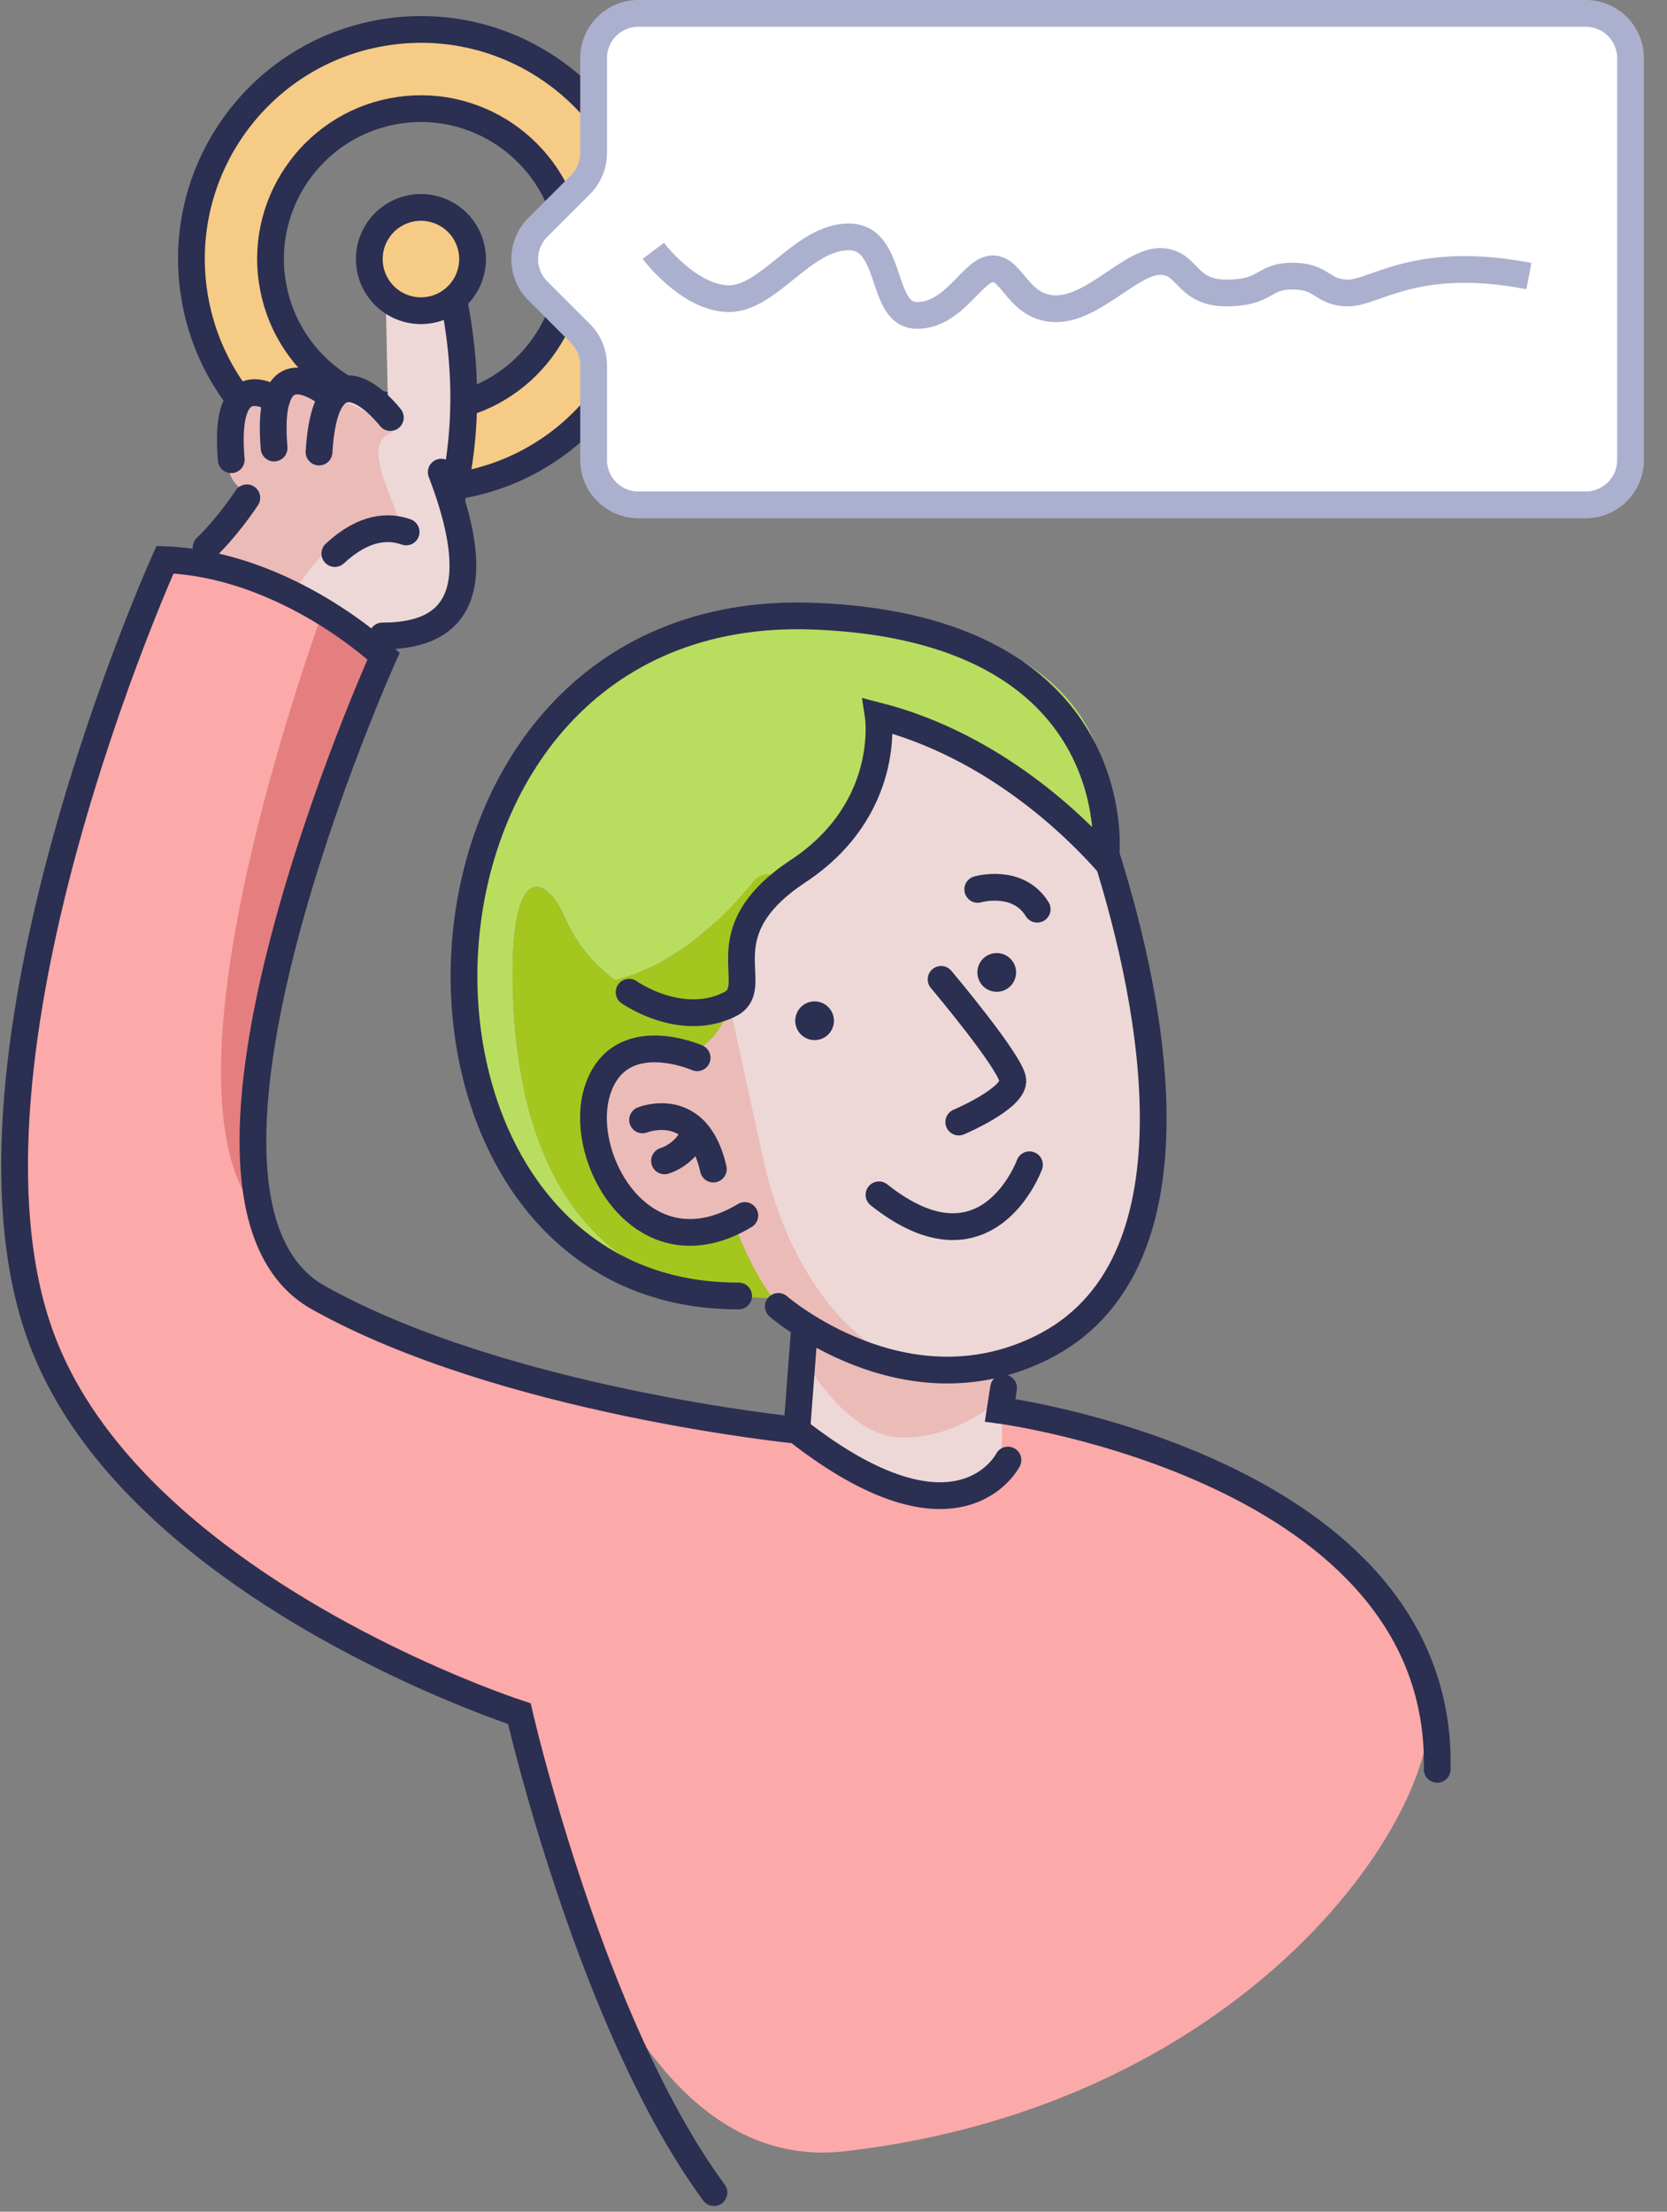
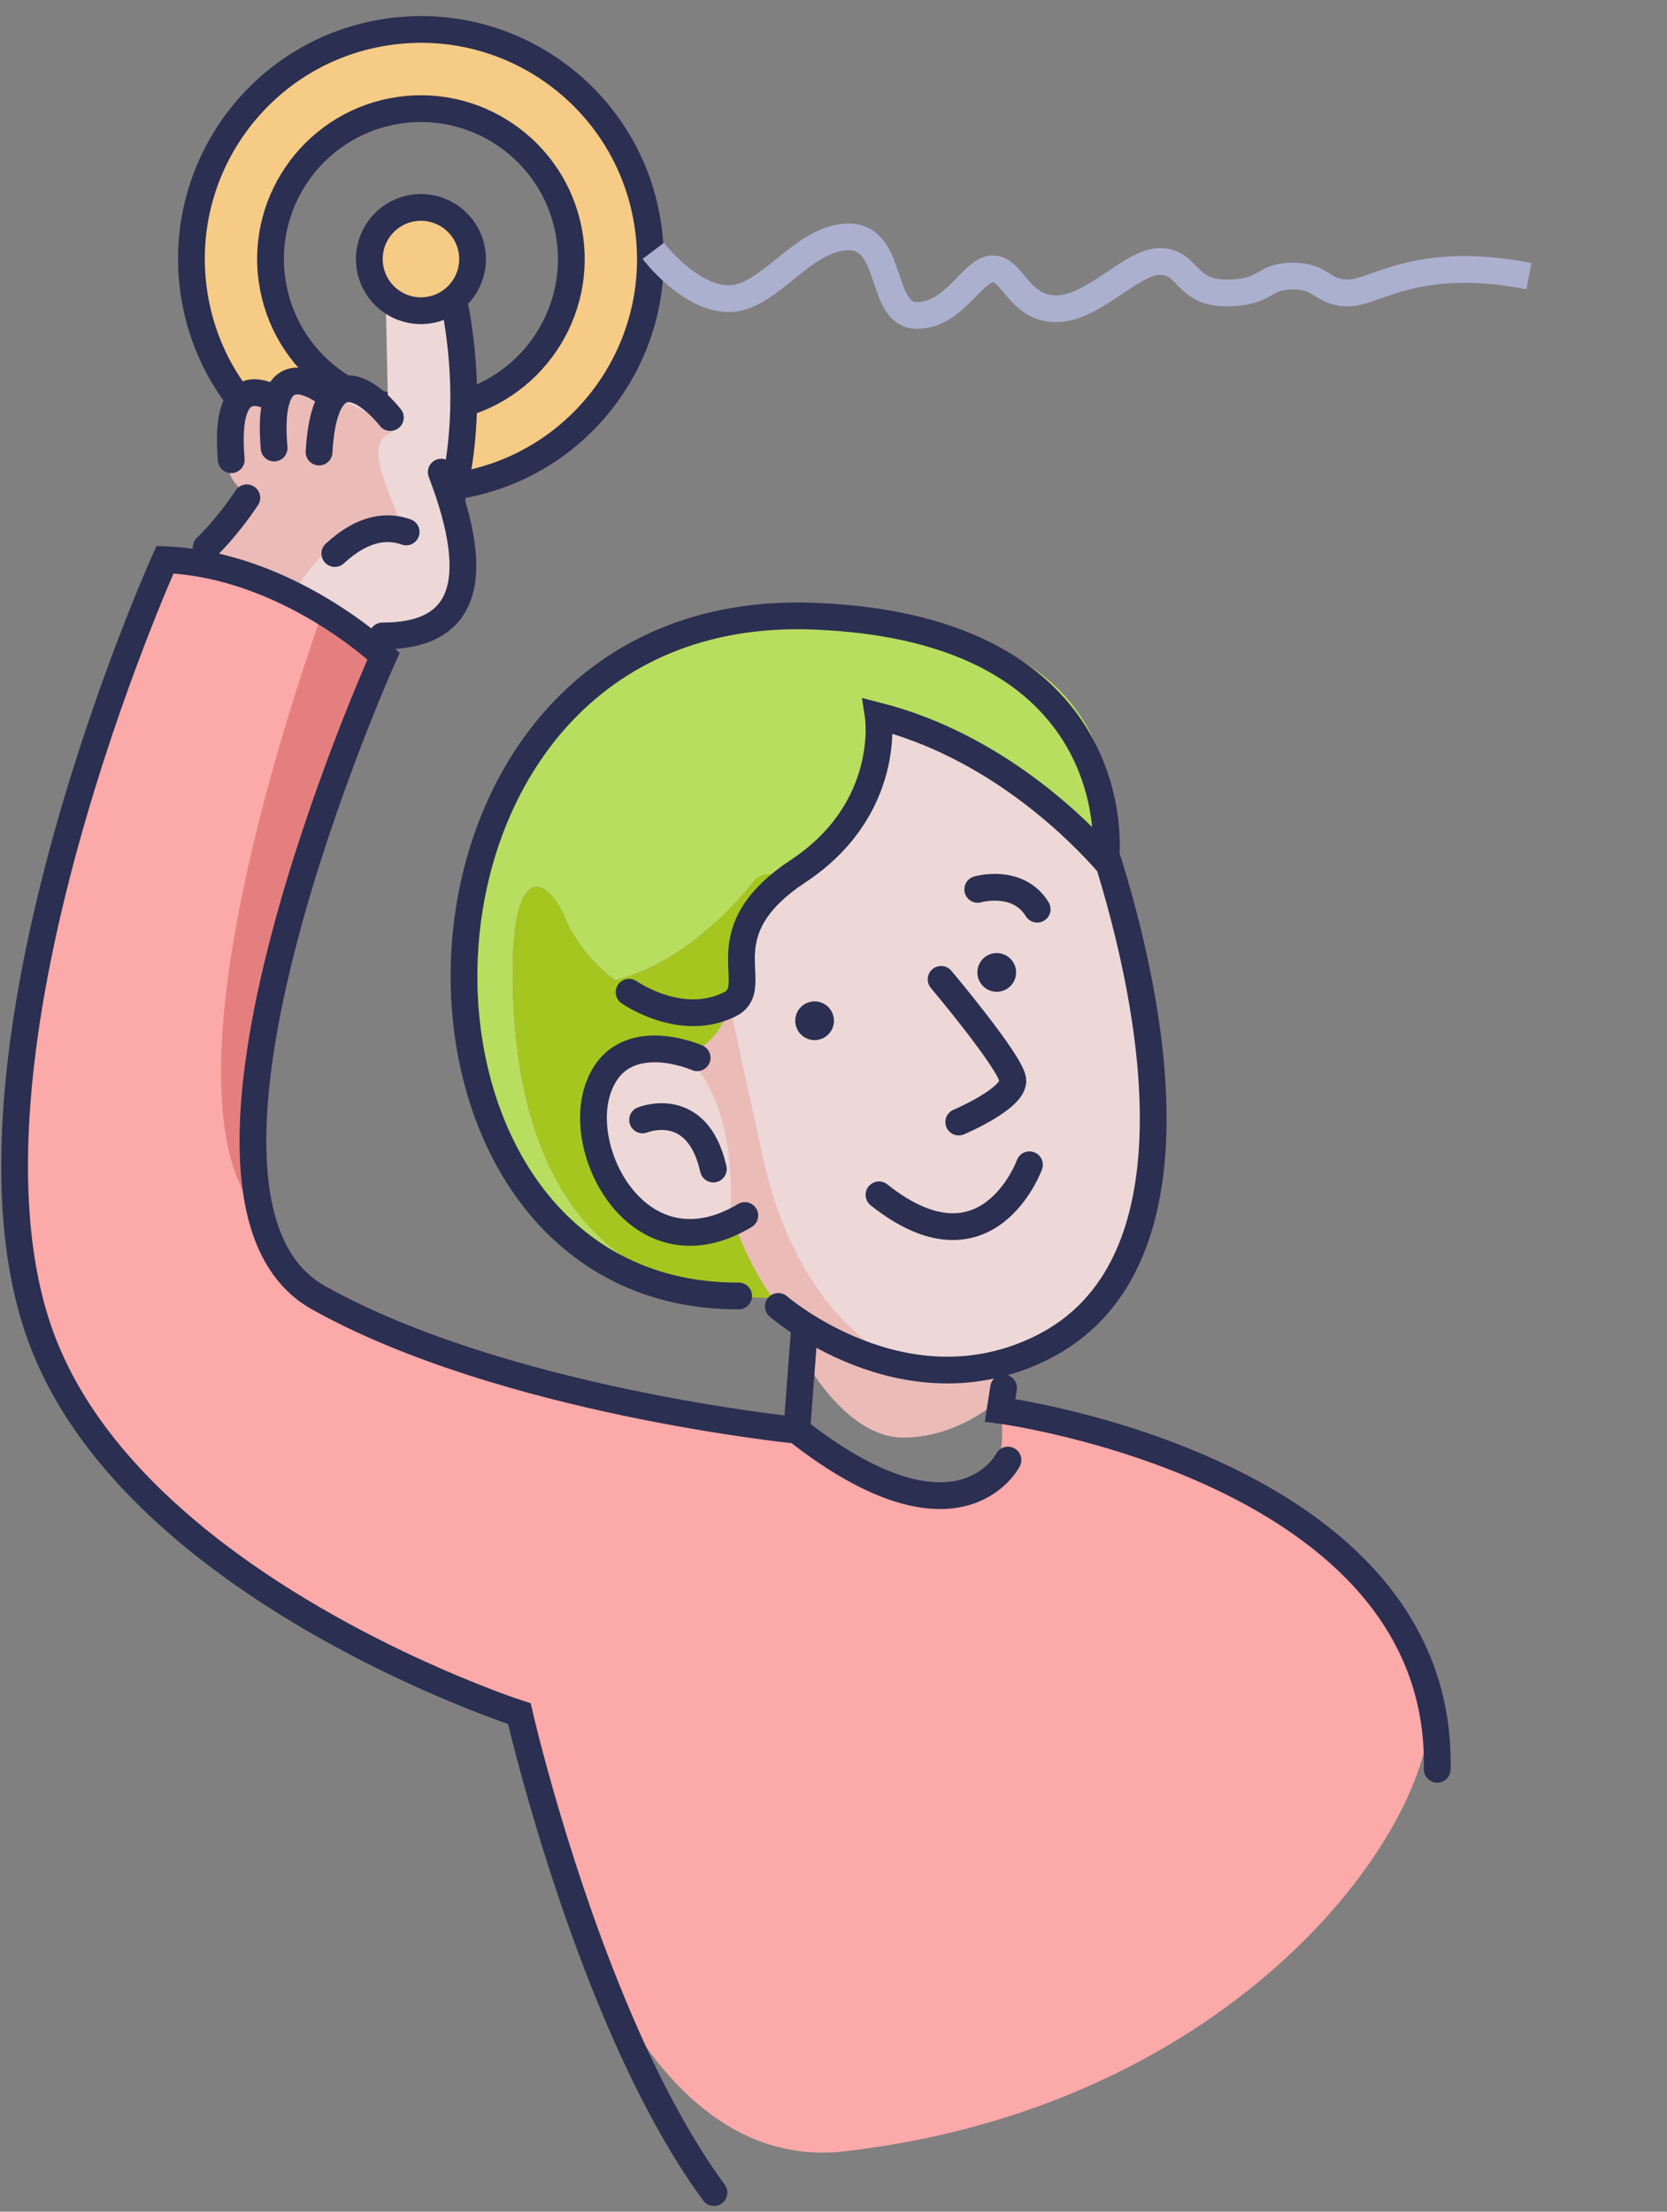
<svg xmlns="http://www.w3.org/2000/svg" width="187" height="248" fill="none">
  <rect width="100%" height="100%" fill="#808080" stroke="none" />
  <g clip-path="url(#a)">
    <path d="M21.732 32.66c2 14.08 15.03 23.87 29.1 21.88s23.87-15.02 21.87-29.11c-1.99-14.07-15.02-23.87-29.1-21.87-14.07 1.99-23.87 15.03-21.87 29.1m8.78-1.24c-1.31-9.21 5.13-17.77 14.34-19.07 9.21-1.31 17.77 5.13 19.07 14.34 1.31 9.21-5.12 17.77-14.33 19.08s-17.77-5.13-19.07-14.34z" fill="#F6CB85" stroke="#2B2F51" stroke-width="3" stroke-linecap="round" stroke-linejoin="round" />
    <path d="M21.77 71.34c4.45 6.5 13.9 7.39 19.22 1.57.27-.3 2.55-.97 4.44-1.58 1.38-.44 2.56-.84 2.63-1.05 0 0 .67-.73 1.42-1.77 1.71-2.36 3.84-6.3-.51-6.85-.02 0-.05-.01-.07-.01.02-.04.04-.07.05-.1 4.87-7.69 2.44-21.81 1.45-29.36-.05-.04-.09-.08-.14-.12-2.68-2.48-7.04-.44-6.95 3.21l.23 11.11s-4.22-5.01-6.22-1.79c-2.94-5.46-8.72-.84-10.47.78-.34.3-.53.49-.53.49s-2.86 8.29 1.8 9.34c-.31 4.58-1.7 2.21-3.76 4.94-1.73 2.3-5.03 7.63-2.57 11.22z" fill="#EDD8D7" />
    <path d="M21.768 71.34c4.45 6.5 13.9 7.39 19.22 1.57.47-.51.9-1.04 1.26-1.56 0 0 1.3-.04 3.18-.03 1.16 0 2.53.02 3.96.07.07-.97.09-1.93.08-2.89.01-2.29-.17-4.59-.51-6.85 0 0-.04-.01-.07-.01.02-.04.04-.07.05-.1-.45-2.9-1.17-5.78-2.13-8.58-1.95-5.72-8.52-9.52-15.77-8.9-.09 0-.18.01-.28.02-.03 0-.05.01-.06 0 .12.75-1.81 1.05-3.86 1.27-.34.3-.53.49-.53.49s-2.86 8.29 1.8 9.34c-.31 4.58-1.7 2.21-3.76 4.94-1.73 2.3-5.03 7.63-2.57 11.22z" fill="#EBBBB8" />
    <path d="M50.699 32.71c3.9 17.75-2.07 29.11-2.07 29.11m-20.94-6c-2.42 3.61-4.56 5.56-4.56 5.56M43.79 46.82s-7.22-9.39-8 3.87" stroke="#2B2F51" stroke-width="3" stroke-miterlimit="10" stroke-linecap="round" />
    <path d="M37.298 44.58c-1.58-1.28-5.12-3.57-6.28.25-.36 1.17-.48 2.9-.27 5.41" stroke="#2B2F51" stroke-width="3" stroke-miterlimit="10" stroke-linecap="round" />
    <path d="M25.94 51.55c-.74-8.66 2.64-8.12 5.08-6.72" stroke="#2B2F51" stroke-width="3" stroke-miterlimit="10" stroke-linecap="round" />
    <path d="M47.09 48.4s-5.29-1.28-4.59 3.14c.51 3.19 2.55 6.17 2.44 8.48-6.02-3.53-11.42 5.57-11.42 5.57l6.44 8.28s.02-2.92 2.29-2.51c6.56 1.17 10.29-3.7 9.68-7.89-.94-6.55-4.84-15.06-4.84-15.06z" fill="#EDD8D7" />
    <path d="M49.498 52.94c4.77 12.47 2.49 18.4-6.6 18.37m2.661-11.66c-1.94-.7-4.71-.64-8 2.42" stroke="#2B2F51" stroke-width="3" stroke-miterlimit="10" stroke-linecap="round" />
-     <path d="m89.84 143.406 22.89-.071.07 22.219a3.784 3.784 0 0 1-3.769 3.792l-5.08.016c-7.74.025-14.05-6.246-14.073-13.986l-.038-11.98z" fill="#EDD8D7" />
    <path d="M89.762 151.599s4.83 9.62 11.58 9.6 11.43-4.85 11.43-4.85l-.02-7.71-22.9-3.11z" fill="#EBBBB8" />
    <path d="M116.819 151.149c-3.71 1.83-7.34 2.5-10.72 2.48h.01-.47c-7.14-.18-13.09-3.46-16.14-5.5a.2.2 0 0 0-.07-.05c-.13-.11-.28-.22-.45-.32-.07-.05-.15-.09-.22-.15-.12-.09-.23-.17-.34-.25-.01 0-.02 0-.03-.02-.59-.47-1.16-1.08-1.71-1.78 0 0-.01 0-.01-.02-2.68-3.49-4.64-9.12-4.76-9.51-10.43 5.35-17.13-7.02-14.85-13.94 1.87-5.69 7.56-4.48 9.76-3.77 4.2-1.3 5.02-5.7 5.02-5.7l.02-.01c-6.66-16.08 8.62-35.93 16.65-32.33 12.97 3.34 22.15 12.38 25.87 16.62 5.42 17.56 10.25 45.43-7.57 54.24z" fill="#EDD8D7" />
    <path d="m124.061 95.82.33 1.08c-3.72-4.24-12.9-13.28-25.87-16.62 0 0 .23 8.99-4.12 13.07-2.61 2.45-4.61 4.43-6.16 6.13v-.03c-.85-1.48-2.95-1.56-4.03-.26-4.69 5.659-9.74 9.319-15.2 10.739 0 0-3.71-2.47-5.64-7.03-1.94-4.55-5.9-6.51-5.86 6.42.04 12.17 2.91 33.61 24.9 35.99-42.39-.39-41.29-76.07 8.8-76.22 39.44-.13 32.85 26.72 32.85 26.72z" fill="#B9DD5F" />
    <path d="M106.12 153.63h-.47c-6.37-.2-12.7-1.82-18.96-8.08h-.01c-2.68-3.49-4.63-9.12-4.76-9.51 0 0 1.1-12.35-5.1-17.71 4.2-1.31 5.02-5.7 5.02-5.7s.88 4.15 3.81 17.46c2.92 13.31 11.23 23.57 20.46 23.54z" fill="#EBBBB8" />
    <path d="M107.55 125.819s6.37-2.69 6.06-4.76-8.04-11.24-8.04-11.24m9.912 20.79s-4.73 13.04-16.88 3.37" stroke="#2B2F51" stroke-width="3" stroke-miterlimit="10" stroke-linecap="round" />
    <path d="M111.811 111.21a2.17 2.17 0 1 0 0-4.34 2.17 2.17 0 0 0 0 4.34m-20.431 5.42a2.17 2.17 0 1 0 0-4.34 2.17 2.17 0 0 0 0 4.34" fill="#2B2F51" />
    <path d="M109.68 99.73s4.49-1.31 6.67 2.22" stroke="#2B2F51" stroke-width="3" stroke-miterlimit="10" stroke-linecap="round" />
    <path d="M81.922 136.04c.12.39 2.08 6.01 4.76 9.5-25.89.07-29.13-23.29-29.17-36.21-.04-12.93 3.92-10.97 5.86-6.42 1.93 4.56 5.64 7.03 5.64 7.03 5.57-1.46 10.73-5.25 15.51-11.12.87-1.07 2.54-1.08 3.34.04v.02c-7.5 5.92-3.21 10.95-5.23 13.18-.41.31-.68.51-.76.56h-.02s-.83 4.39-5.02 5.69c-2.21-.71-7.89-1.91-9.76 3.77-2.28 6.93 4.42 19.3 14.85 13.95z" fill="#A5C61E" />
    <path d="M87.31 146.49s14.12 12.26 29.52 4.65c18.19-8.99 12.78-37.84 7.24-55.32 0 0 2.6-25.41-32.85-26.73-50.22-1.87-51.21 76.36-8.36 76.23" stroke="#2B2F51" stroke-width="3" stroke-miterlimit="10" stroke-linecap="round" />
    <path d="M70.57 111.259s5.77 4.09 11.28 1.37c.01 0 .01-.01.02-.01.32-.16.57-.35.76-.56 2.02-2.23-2.27-7.26 5.24-13.18.49-.39 1.04-.78 1.64-1.18 10.61-7 9.01-17.42 9.01-17.42 12.97 3.34 22.15 12.38 25.87 16.62" stroke="#2B2F51" stroke-width="3" stroke-miterlimit="10" stroke-linecap="round" />
-     <path d="M82.612 136.829c-10.93 5.61-17.96-7.35-15.56-14.61 1.96-5.96 7.91-4.69 10.22-3.94 6.5 5.61 5.35 18.55 5.35 18.55z" fill="#EBBBB8" />
    <path d="M78.202 118.609s-8.7-3.85-11.16 3.61 5.04 20.96 16.51 14.08" stroke="#2B2F51" stroke-width="3" stroke-miterlimit="10" stroke-linecap="round" />
    <path d="M72.082 125.579s6.14-2.51 7.94 5.51" stroke="#2B2F51" stroke-width="3" stroke-miterlimit="10" stroke-linecap="round" />
-     <path d="M74.543 130.17s2.53-.7 3.43-3.37" stroke="#2B2F51" stroke-width="3" stroke-miterlimit="10" stroke-linecap="round" />
    <path d="M94.76 241.23c-28.19 3.24-36.5-49.08-36.5-49.08s-31.11-8.45-49.32-33.67c-13.17-18.25-6.83-62.06 9.57-95.73 0 0 10.18 2.19 17.68 5.86 2.95 1.43 5.49 3.1 6.84 4.95-10.33 17.63-17.2 54.03-13.65 63 4.53 11.45 11.15 13.88 29.63 17.99 18.28 4.07 30.37 5.82 30.37 5.82s25.69 16.16 22.82-2.24c30.72 6.69 45.56 18.52 48.03 31.66 2.4 12.75-19.69 46.17-65.47 51.44" fill="#FCA9A9" />
    <path d="M29.38 136.57c-11.74-12.17 2.22-55 6.81-67.95 2.95 1.43 5.49 3.1 6.84 4.95-10.33 17.63-17.03 53.97-13.65 63" fill="#E57F7F" />
    <path d="m112.581 155.63-.39 2.51s49.77 6.59 49.03 40.26M80.09 245.86c-3.71-5.04-7-11.24-9.83-17.6-7.73-17.41-12-36.1-12-36.1s-20.99-6.78-37.24-20.43c-7.09-5.96-13.28-13.22-16.43-21.81-11.41-31.1 13.92-87.16 13.92-87.16 13.76.56 24.52 10.81 24.52 10.81s-27.37 60.73-7.31 71.94c20.73 11.59 53.66 14.87 53.66 14.87 18.19 14.25 23.69 3.34 23.69 3.34" stroke="#2B2F51" stroke-width="3" stroke-miterlimit="10" stroke-linecap="round" />
-     <path d="M66.59 6.53v10.62c0 1.33-.53 2.61-1.47 3.56l-4.79 4.79a5.034 5.034 0 0 0 0 7.11l4.79 4.79c.94.94 1.47 2.22 1.47 3.56v10.62c0 2.78 2.25 5.03 5.03 5.03h106.259c2.78 0 5.03-2.25 5.03-5.03V6.53c0-2.78-2.25-5.03-5.03-5.03H71.619c-2.78 0-5.03 2.25-5.03 5.03Z" fill="#fff" stroke="#ACB0CF" stroke-width="3" stroke-miterlimit="10" />
    <path d="m89.379 160.38.83-10.92" stroke="#2B2F51" stroke-width="3" stroke-miterlimit="10" stroke-linecap="round" />
    <path d="M47.22 34.84a5.79 5.79 0 1 0 0-11.58 5.79 5.79 0 0 0 0 11.58" fill="#F6CB85" stroke="#2B2F51" stroke-width="3" stroke-linecap="round" stroke-linejoin="round" />
    <path d="M73.281 28.13s4.04 5.36 8.51 5.36 8.3-6.93 13.41-6.93 3.41 8.81 7.66 8.81 6.25-5.23 8.51-5.23 2.91 4.48 7.11 4.48 8.41-5.3 11.64-5.3 2.8 3.53 7.44 3.53 3.99-1.89 7.44-1.89 3.23 1.89 6.25 1.89 7.65-4.33 20.26-1.89" stroke="#ACB0CF" stroke-width="3" stroke-miterlimit="10" />
  </g>
  <defs>
    <clipPath id="a">
      <path fill="#fff" d="M0 0h186.91v247.36H0z" />
    </clipPath>
  </defs>
</svg>